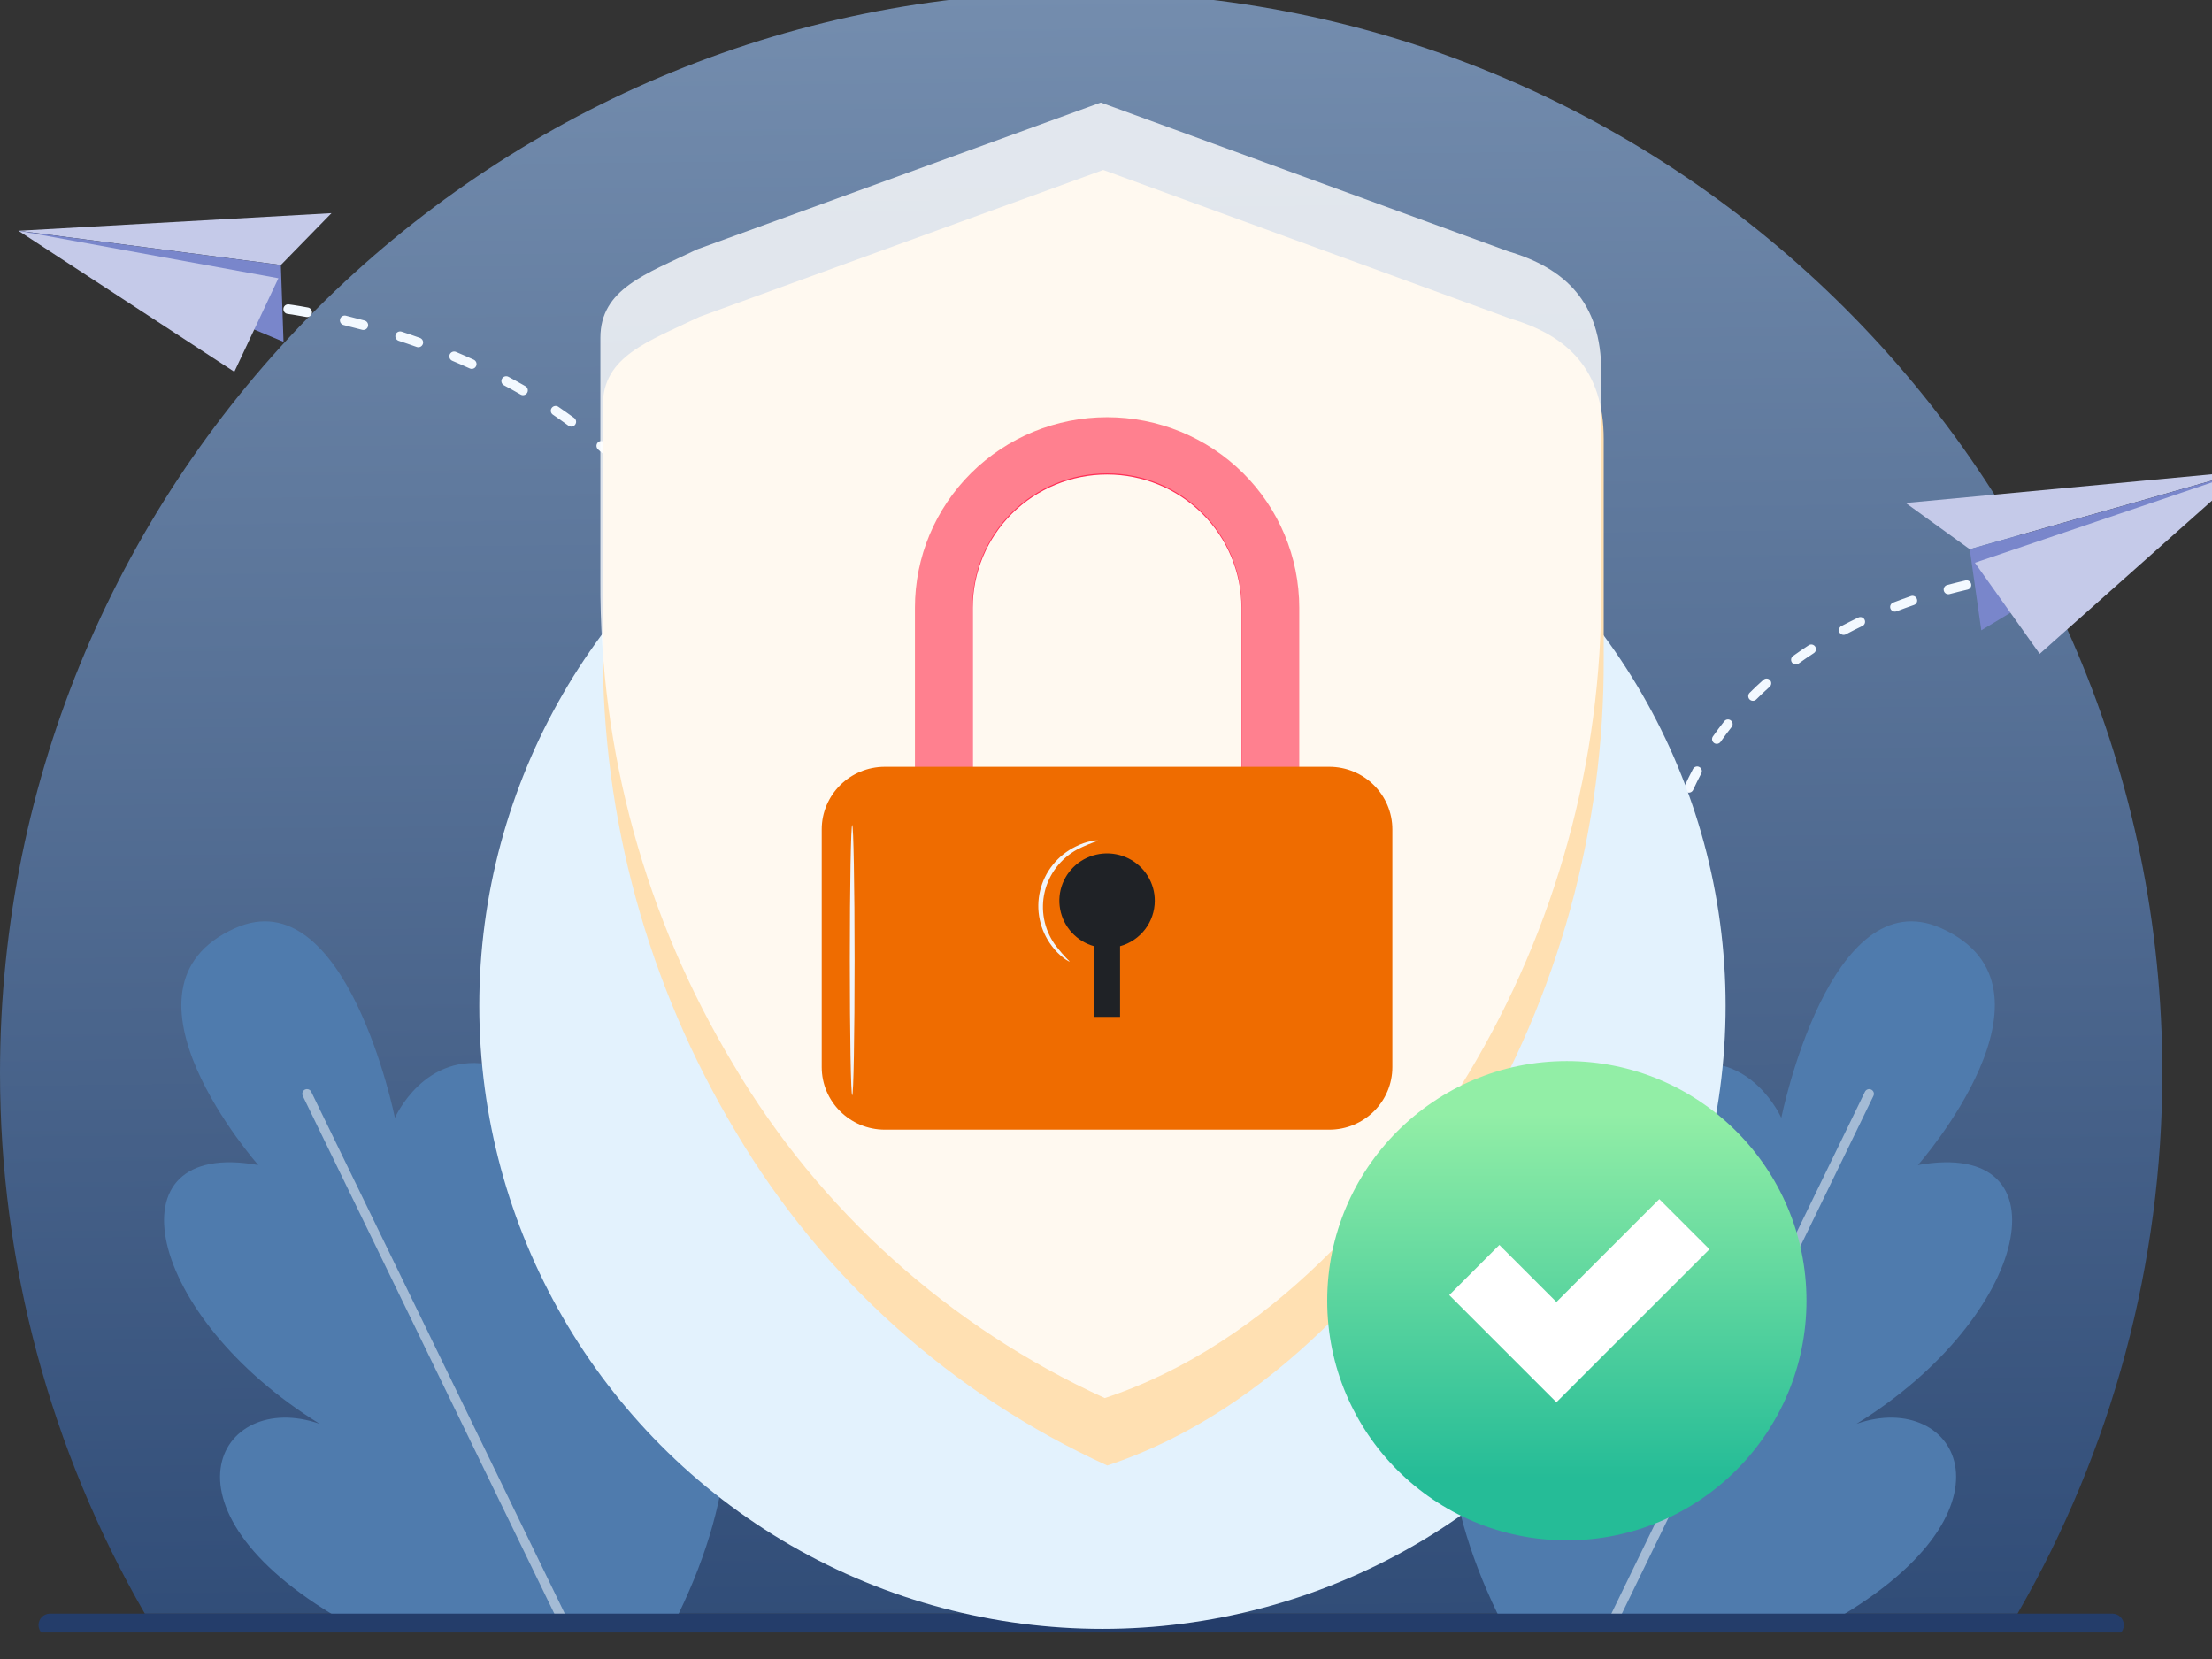
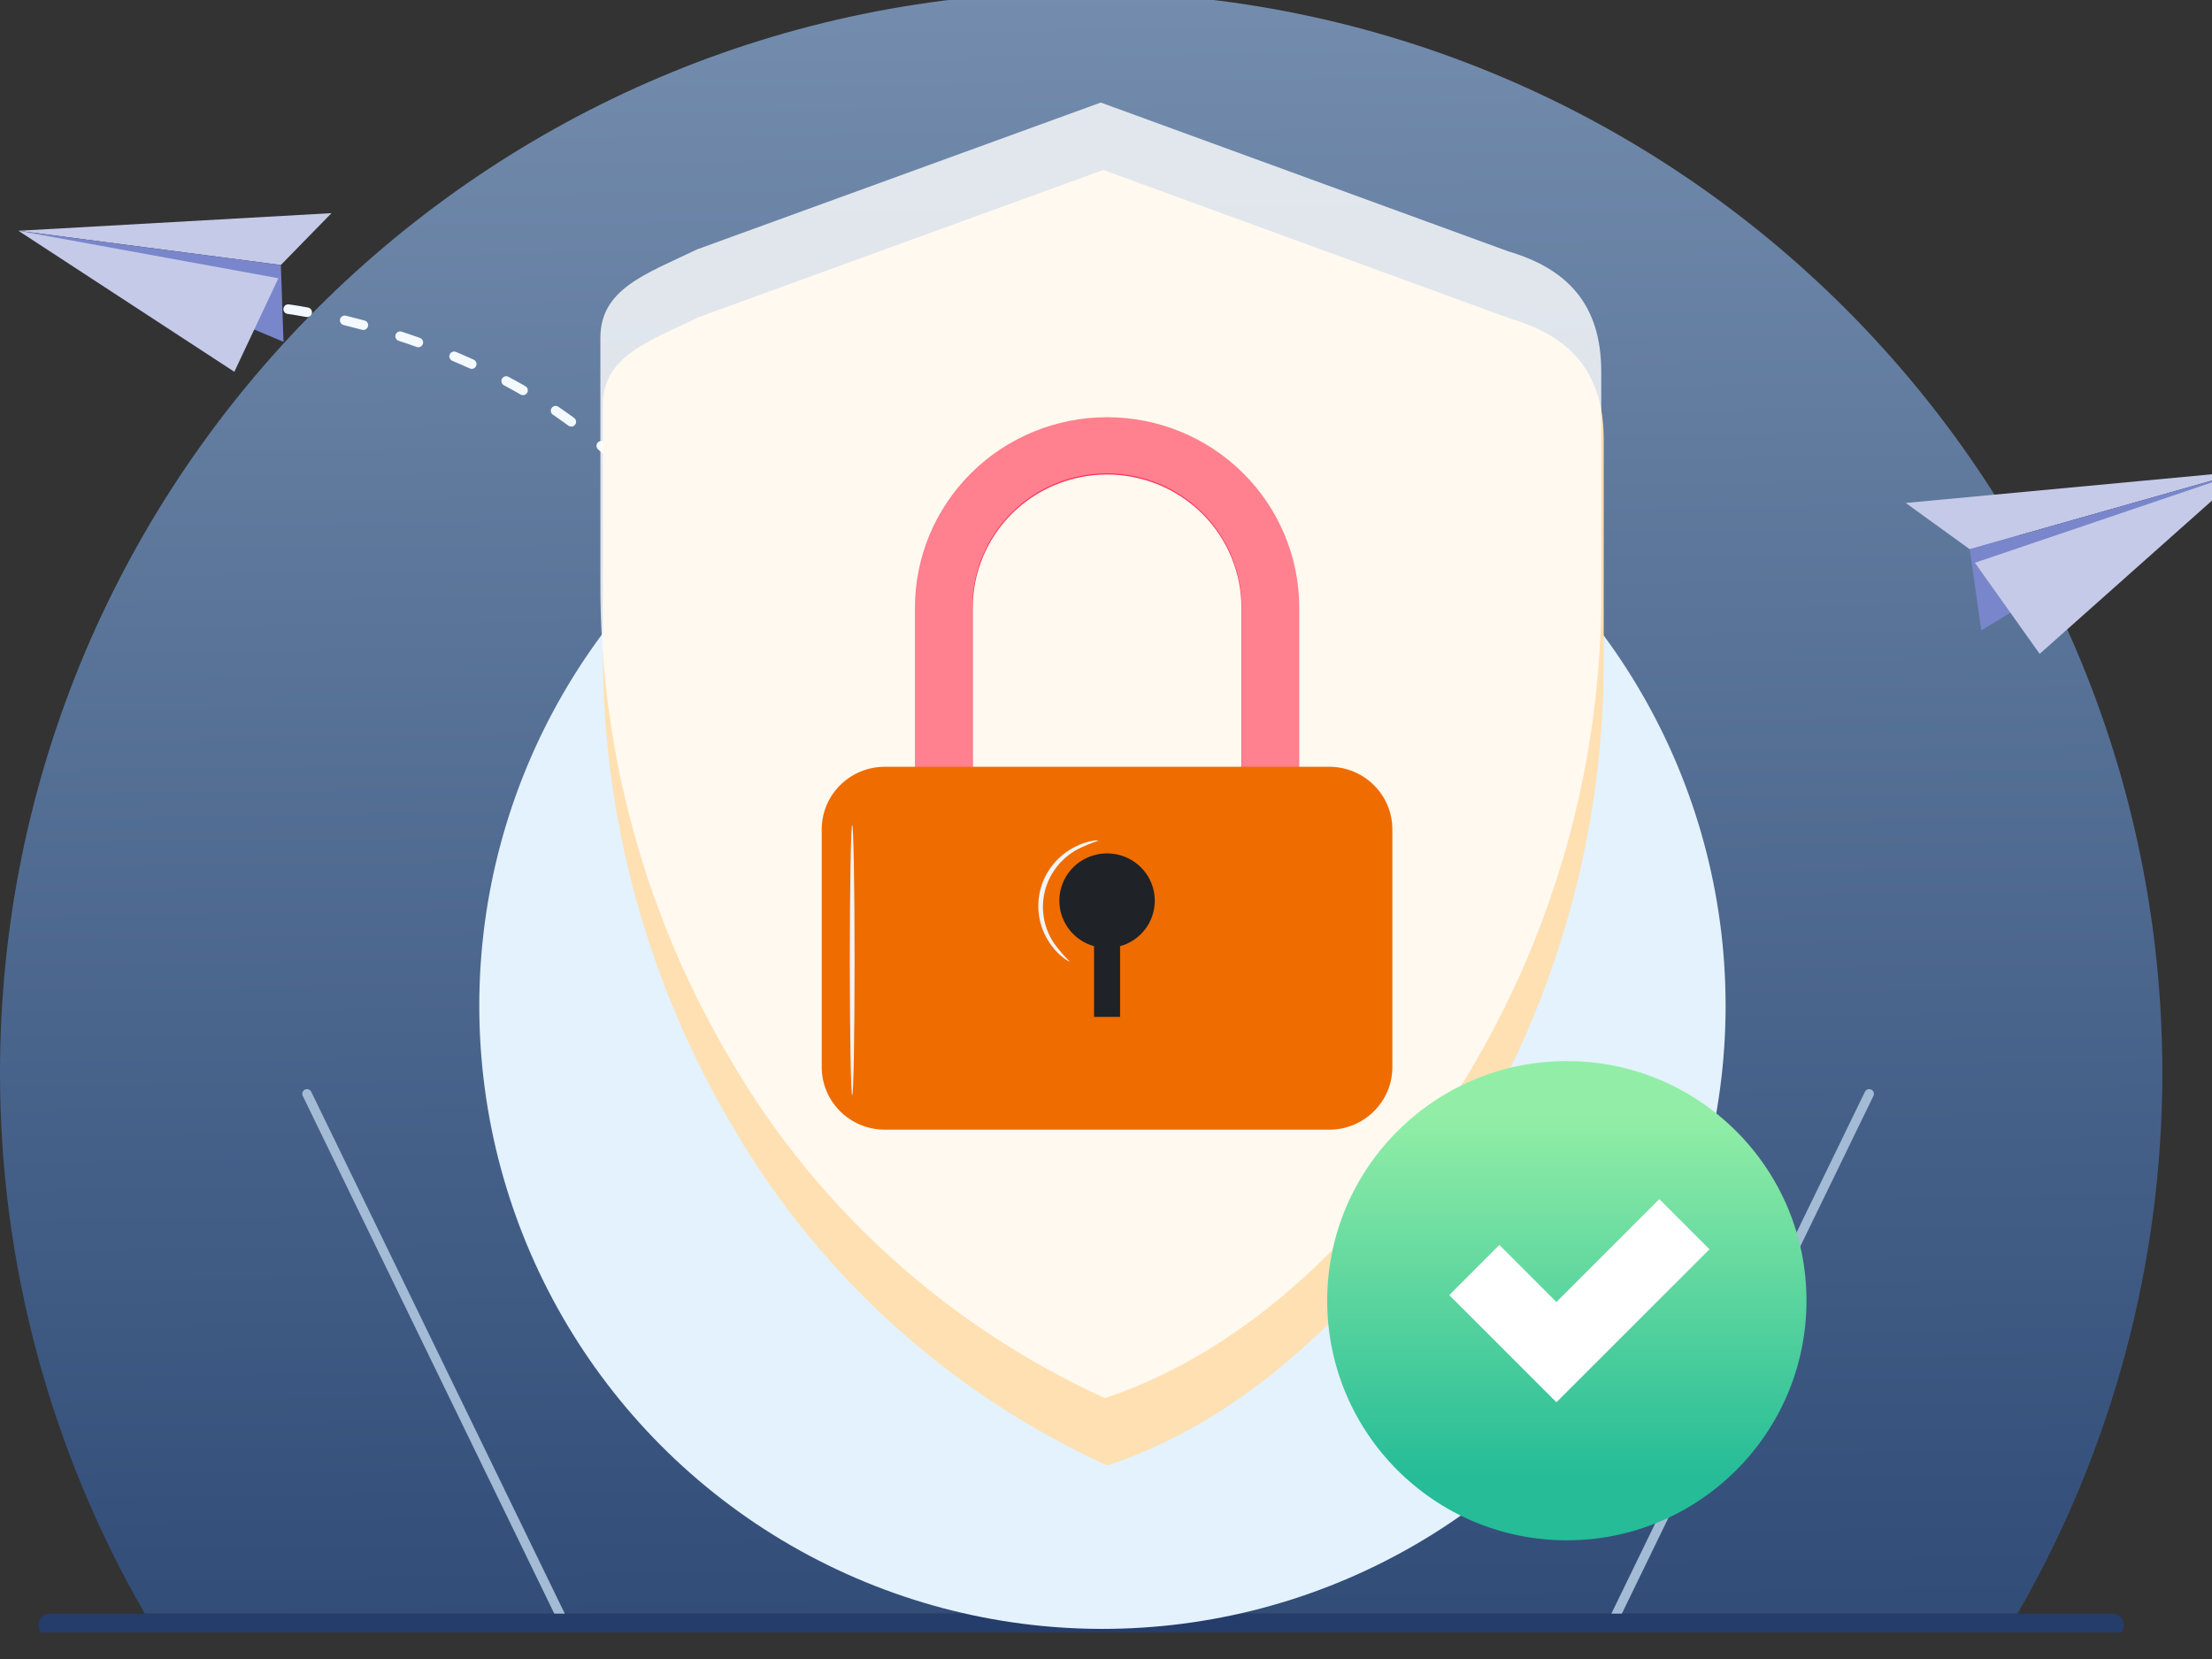
<svg xmlns="http://www.w3.org/2000/svg" width="64" height="48" viewBox="0 0 64 48" fill="none">
  <rect x="0" y="0" width="64" height="48" fill="#333333" stroke="none" />
  <g clip-path="url(#clip0_641_14647)">
    <g clip-path="url(#clip1_641_14647)">
      <path fill-rule="evenodd" clip-rule="evenodd" d="M58.372 46.689C61.117 41.933 62.563 36.539 62.563 31.048C62.563 13.783 48.546 -0.233 31.281 -0.233C14.017 -0.233 0 13.783 0 31.048C0 36.539 1.445 41.933 4.191 46.689H58.372Z" fill="url(#paint0_linear_641_14647)" />
-       <path fill-rule="evenodd" clip-rule="evenodd" d="M10.152 47.019C4.24 43.757 6.309 40.169 9.248 41.195C4.223 38.096 3.084 32.919 7.473 33.709C7.473 33.709 2.955 28.587 6.793 26.858C10.024 25.402 11.426 32.342 11.426 32.342C11.426 32.342 12.283 30.387 14.259 30.818C17.317 31.485 16.827 38.867 16.827 38.867C19.571 35.044 23.149 39.81 19.472 47.019H10.152Z" fill="#4F7BAD" />
      <path fill-rule="evenodd" clip-rule="evenodd" d="M8.76 31.708L16.227 47.078C16.261 47.146 16.342 47.174 16.41 47.141C16.478 47.108 16.506 47.027 16.473 46.959L9.005 31.589C8.972 31.521 8.891 31.493 8.823 31.525C8.755 31.558 8.727 31.64 8.76 31.708Z" fill="#A4BBD5" />
-       <path fill-rule="evenodd" clip-rule="evenodd" d="M52.812 47.019C58.723 43.757 56.654 40.169 53.716 41.195C58.741 38.096 59.88 32.919 55.491 33.709C55.491 33.709 60.009 28.587 56.171 26.858C52.94 25.402 51.538 32.342 51.538 32.342C51.538 32.342 50.681 30.387 48.705 30.818C45.646 31.485 46.136 38.867 46.136 38.867C43.392 35.044 39.814 39.81 43.492 47.019H52.812Z" fill="#4F7BAD" />
      <path fill-rule="evenodd" clip-rule="evenodd" d="M53.958 31.589L46.49 46.959C46.457 47.027 46.486 47.108 46.553 47.142C46.621 47.175 46.703 47.146 46.736 47.078L54.204 31.708C54.237 31.64 54.209 31.558 54.141 31.526C54.073 31.492 53.991 31.521 53.958 31.589Z" fill="#A4BBD5" />
      <path fill-rule="evenodd" clip-rule="evenodd" d="M61.449 47.019C61.449 46.837 61.301 46.688 61.119 46.688H1.444C1.262 46.688 1.114 46.837 1.114 47.019C1.114 47.201 1.262 47.349 1.444 47.349H61.119C61.301 47.349 61.449 47.201 61.449 47.019Z" fill="#243D6A" />
-       <path fill-rule="evenodd" clip-rule="evenodd" d="M33.778 36.328C33.764 36.328 33.751 36.328 33.738 36.328C33.663 36.327 33.601 36.387 33.6 36.462C33.599 36.537 33.659 36.598 33.734 36.599C33.747 36.599 33.761 36.599 33.775 36.6C33.849 36.601 33.911 36.54 33.912 36.465C33.913 36.391 33.852 36.329 33.778 36.328ZM35.392 36.274C35.212 36.288 35.033 36.3 34.855 36.308C34.78 36.312 34.722 36.376 34.726 36.45C34.73 36.525 34.793 36.583 34.868 36.579C35.049 36.571 35.231 36.559 35.414 36.544C35.489 36.538 35.544 36.473 35.538 36.398C35.532 36.323 35.467 36.268 35.392 36.274ZM36.992 36.062C36.815 36.095 36.638 36.125 36.461 36.151C36.387 36.163 36.336 36.231 36.347 36.306C36.358 36.38 36.427 36.431 36.501 36.419C36.681 36.393 36.861 36.363 37.041 36.329C37.115 36.316 37.163 36.244 37.15 36.171C37.136 36.097 37.066 36.049 36.992 36.062ZM38.558 35.679C38.386 35.732 38.214 35.781 38.041 35.827C37.969 35.846 37.925 35.92 37.945 35.993C37.964 36.065 38.038 36.108 38.111 36.089C38.287 36.042 38.462 35.992 38.638 35.938C38.709 35.916 38.749 35.84 38.727 35.769C38.705 35.697 38.629 35.657 38.558 35.679ZM40.065 35.111C39.901 35.185 39.736 35.255 39.571 35.321C39.501 35.349 39.467 35.428 39.495 35.498C39.523 35.567 39.602 35.601 39.672 35.573C39.84 35.506 40.009 35.434 40.176 35.358C40.245 35.328 40.275 35.247 40.245 35.179C40.214 35.111 40.133 35.08 40.065 35.111ZM41.486 34.356C41.333 34.451 41.179 34.541 41.024 34.628C40.958 34.665 40.935 34.748 40.971 34.813C41.008 34.878 41.091 34.902 41.156 34.865C41.315 34.776 41.472 34.684 41.629 34.587C41.693 34.547 41.713 34.464 41.673 34.4C41.634 34.336 41.55 34.317 41.486 34.356ZM42.797 33.422C42.657 33.536 42.516 33.646 42.374 33.752C42.313 33.797 42.301 33.882 42.346 33.942C42.391 34.002 42.476 34.014 42.536 33.969C42.681 33.861 42.826 33.748 42.968 33.632C43.026 33.584 43.035 33.499 42.988 33.441C42.94 33.383 42.855 33.374 42.797 33.422ZM43.977 32.326C43.853 32.457 43.727 32.584 43.599 32.708C43.545 32.76 43.544 32.846 43.596 32.9C43.648 32.954 43.734 32.955 43.788 32.903C43.918 32.777 44.047 32.647 44.174 32.513C44.226 32.459 44.224 32.373 44.169 32.322C44.115 32.27 44.029 32.272 43.977 32.326ZM45.019 31.096C44.91 31.241 44.8 31.382 44.688 31.519C44.64 31.577 44.649 31.663 44.707 31.71C44.765 31.758 44.851 31.749 44.898 31.691C45.012 31.55 45.125 31.407 45.236 31.259C45.281 31.199 45.269 31.114 45.209 31.069C45.15 31.024 45.064 31.036 45.019 31.096ZM45.922 29.758C45.828 29.914 45.733 30.066 45.636 30.215C45.596 30.277 45.613 30.361 45.676 30.402C45.739 30.443 45.823 30.425 45.864 30.362C45.962 30.211 46.059 30.057 46.154 29.899C46.193 29.834 46.172 29.751 46.108 29.712C46.044 29.674 45.961 29.694 45.922 29.758ZM46.693 28.338C46.613 28.502 46.532 28.662 46.45 28.82C46.415 28.886 46.441 28.968 46.507 29.003C46.574 29.037 46.656 29.012 46.69 28.945C46.774 28.786 46.856 28.623 46.937 28.457C46.969 28.39 46.941 28.309 46.874 28.276C46.807 28.243 46.726 28.271 46.693 28.338ZM47.343 26.857C47.276 27.026 47.208 27.193 47.139 27.357C47.109 27.426 47.142 27.505 47.211 27.534C47.28 27.564 47.359 27.531 47.389 27.462C47.459 27.297 47.528 27.128 47.595 26.956C47.623 26.887 47.588 26.808 47.519 26.78C47.449 26.753 47.37 26.788 47.343 26.857ZM47.884 25.331C47.829 25.505 47.773 25.676 47.715 25.844C47.691 25.915 47.729 25.992 47.799 26.017C47.87 26.041 47.947 26.003 47.972 25.932C48.03 25.762 48.087 25.589 48.143 25.414C48.166 25.343 48.126 25.266 48.055 25.243C47.983 25.221 47.907 25.26 47.884 25.331ZM48.344 23.769C48.299 23.911 48.256 24.055 48.216 24.202C48.208 24.233 48.199 24.265 48.191 24.296C48.171 24.368 48.213 24.443 48.285 24.463C48.358 24.482 48.433 24.44 48.452 24.368C48.461 24.336 48.469 24.305 48.478 24.273C48.517 24.13 48.559 23.99 48.603 23.852C48.626 23.781 48.586 23.704 48.515 23.681C48.444 23.658 48.367 23.698 48.344 23.769ZM48.984 22.248C48.899 22.408 48.818 22.573 48.741 22.742C48.71 22.81 48.74 22.891 48.808 22.922C48.876 22.953 48.957 22.923 48.988 22.855C49.063 22.691 49.142 22.531 49.224 22.375C49.259 22.309 49.234 22.227 49.168 22.192C49.102 22.157 49.02 22.182 48.984 22.248ZM49.889 20.867C49.776 21.009 49.666 21.157 49.559 21.309C49.517 21.37 49.532 21.455 49.593 21.498C49.654 21.54 49.739 21.525 49.782 21.464C49.885 21.317 49.992 21.174 50.101 21.035C50.148 20.977 50.138 20.891 50.079 20.845C50.02 20.798 49.935 20.808 49.889 20.867ZM51.022 19.668C50.886 19.789 50.752 19.915 50.622 20.045C50.569 20.098 50.569 20.184 50.621 20.237C50.674 20.29 50.76 20.29 50.813 20.238C50.941 20.11 51.07 19.988 51.203 19.87C51.258 19.82 51.263 19.734 51.213 19.678C51.163 19.622 51.078 19.618 51.022 19.668ZM52.332 18.669C52.18 18.768 52.029 18.872 51.879 18.98C51.818 19.023 51.804 19.108 51.848 19.169C51.892 19.23 51.977 19.244 52.038 19.2C52.184 19.095 52.331 18.993 52.48 18.897C52.543 18.856 52.561 18.772 52.52 18.709C52.479 18.646 52.395 18.628 52.332 18.669ZM53.768 17.867C53.606 17.945 53.442 18.027 53.278 18.113C53.212 18.148 53.187 18.231 53.222 18.297C53.257 18.363 53.339 18.388 53.406 18.353C53.566 18.268 53.726 18.188 53.885 18.112C53.953 18.08 53.981 17.999 53.949 17.931C53.917 17.863 53.836 17.835 53.768 17.867ZM55.29 17.246C55.121 17.304 54.95 17.367 54.775 17.434C54.705 17.461 54.67 17.54 54.697 17.609C54.724 17.679 54.803 17.714 54.873 17.687C55.044 17.621 55.213 17.56 55.378 17.503C55.449 17.479 55.487 17.401 55.462 17.331C55.438 17.26 55.361 17.222 55.29 17.246ZM56.868 16.794C56.7 16.833 56.523 16.877 56.337 16.926C56.264 16.946 56.222 17.02 56.241 17.093C56.26 17.165 56.335 17.208 56.407 17.188C56.59 17.14 56.764 17.096 56.929 17.058C57.002 17.041 57.048 16.968 57.031 16.895C57.014 16.823 56.941 16.777 56.868 16.794ZM58.492 16.516C58.492 16.516 58.291 16.532 57.944 16.585C57.87 16.597 57.819 16.666 57.83 16.74C57.841 16.814 57.911 16.865 57.985 16.854C58.32 16.802 58.514 16.787 58.514 16.787C58.588 16.781 58.644 16.715 58.638 16.641C58.632 16.566 58.566 16.51 58.492 16.516Z" fill="#F3F9FF" />
      <path fill-rule="evenodd" clip-rule="evenodd" d="M64.956 13.633L56.991 15.891L55.138 14.552L64.956 13.633Z" fill="#C5CAE9" />
      <path fill-rule="evenodd" clip-rule="evenodd" d="M64.956 13.633L56.991 15.891L57.325 18.237L64.956 13.633Z" fill="#7986CB" />
      <path fill-rule="evenodd" clip-rule="evenodd" d="M64.956 13.633L57.14 16.282L59.014 18.918L64.956 13.633Z" fill="#C5CAE9" />
      <path fill-rule="evenodd" clip-rule="evenodd" d="M26.949 43.172C27.113 43.196 27.204 43.201 27.204 43.201C27.28 43.206 27.347 43.148 27.352 43.071C27.357 42.995 27.298 42.929 27.222 42.924C27.222 42.924 27.138 42.918 26.988 42.897C26.912 42.886 26.842 42.939 26.831 43.015C26.82 43.091 26.873 43.162 26.949 43.172ZM25.309 42.746C25.497 42.816 25.677 42.875 25.845 42.925C25.919 42.947 25.996 42.905 26.018 42.832C26.04 42.758 25.998 42.681 25.924 42.659C25.762 42.611 25.588 42.553 25.406 42.486C25.334 42.459 25.254 42.496 25.227 42.568C25.201 42.64 25.237 42.72 25.309 42.746ZM23.786 42.009C23.952 42.11 24.116 42.203 24.278 42.288C24.346 42.323 24.43 42.297 24.465 42.229C24.501 42.161 24.475 42.077 24.407 42.041C24.25 41.96 24.091 41.87 23.931 41.772C23.866 41.732 23.78 41.753 23.74 41.818C23.7 41.883 23.721 41.969 23.786 42.009ZM22.437 40.987C22.578 41.118 22.72 41.241 22.863 41.358C22.923 41.406 23.01 41.397 23.059 41.337C23.107 41.278 23.098 41.19 23.039 41.142C22.9 41.029 22.762 40.91 22.626 40.783C22.57 40.731 22.482 40.734 22.43 40.79C22.377 40.846 22.381 40.934 22.437 40.987ZM21.319 39.715C21.431 39.872 21.546 40.021 21.663 40.163C21.712 40.223 21.799 40.231 21.859 40.183C21.918 40.134 21.927 40.046 21.878 39.987C21.764 39.849 21.653 39.705 21.545 39.553C21.5 39.491 21.413 39.477 21.351 39.521C21.288 39.566 21.274 39.653 21.319 39.715ZM20.465 38.256C20.547 38.429 20.632 38.597 20.72 38.759C20.757 38.826 20.841 38.851 20.909 38.815C20.976 38.778 21.001 38.694 20.964 38.626C20.879 38.469 20.796 38.306 20.717 38.138C20.684 38.068 20.601 38.038 20.532 38.071C20.462 38.104 20.433 38.187 20.465 38.256ZM19.872 36.676C19.925 36.86 19.982 37.038 20.042 37.212C20.067 37.285 20.146 37.323 20.219 37.298C20.291 37.273 20.33 37.194 20.305 37.121C20.246 36.952 20.191 36.778 20.138 36.598C20.117 36.525 20.04 36.482 19.966 36.504C19.892 36.525 19.85 36.602 19.872 36.676ZM19.509 35.03C19.538 35.219 19.571 35.403 19.607 35.583C19.621 35.659 19.694 35.708 19.77 35.693C19.845 35.678 19.894 35.605 19.879 35.53C19.845 35.353 19.813 35.173 19.784 34.988C19.772 34.912 19.701 34.86 19.625 34.872C19.549 34.883 19.497 34.955 19.509 35.03ZM19.34 33.357C19.35 33.547 19.362 33.734 19.377 33.916C19.384 33.993 19.451 34.05 19.527 34.044C19.604 34.037 19.661 33.97 19.654 33.894C19.64 33.714 19.627 33.53 19.618 33.343C19.614 33.267 19.549 33.207 19.472 33.211C19.396 33.215 19.336 33.281 19.34 33.357ZM19.33 31.678C19.323 31.868 19.319 32.054 19.318 32.237C19.317 32.314 19.379 32.377 19.455 32.378C19.532 32.378 19.595 32.317 19.596 32.24C19.597 32.059 19.601 31.875 19.608 31.688C19.61 31.611 19.55 31.547 19.474 31.544C19.397 31.541 19.332 31.602 19.33 31.678ZM19.448 30.005C19.428 30.193 19.411 30.379 19.396 30.562C19.39 30.638 19.447 30.705 19.523 30.712C19.599 30.718 19.667 30.661 19.673 30.585C19.688 30.404 19.705 30.22 19.725 30.034C19.733 29.958 19.677 29.889 19.601 29.881C19.525 29.873 19.456 29.929 19.448 30.005ZM19.673 28.344C19.642 28.531 19.614 28.715 19.587 28.896C19.576 28.972 19.629 29.043 19.705 29.054C19.781 29.065 19.852 29.012 19.863 28.936C19.889 28.756 19.917 28.574 19.947 28.389C19.959 28.314 19.908 28.242 19.832 28.23C19.756 28.218 19.685 28.269 19.673 28.344ZM19.985 26.699C19.945 26.883 19.908 27.065 19.872 27.245C19.857 27.321 19.906 27.394 19.981 27.409C20.057 27.424 20.13 27.375 20.145 27.3C20.18 27.121 20.218 26.94 20.257 26.757C20.273 26.682 20.225 26.608 20.15 26.592C20.075 26.576 20.001 26.624 19.985 26.699ZM20.371 25.07C20.324 25.253 20.278 25.433 20.235 25.611C20.216 25.686 20.262 25.761 20.337 25.78C20.411 25.798 20.487 25.752 20.505 25.678C20.548 25.5 20.593 25.321 20.64 25.14C20.659 25.066 20.614 24.99 20.54 24.971C20.466 24.951 20.39 24.996 20.371 25.07ZM20.721 23.453C20.691 23.631 20.658 23.812 20.621 23.995C20.606 24.07 20.654 24.144 20.73 24.159C20.805 24.174 20.878 24.125 20.893 24.05C20.931 23.864 20.965 23.68 20.995 23.499C21.008 23.423 20.957 23.352 20.881 23.339C20.806 23.326 20.734 23.377 20.721 23.453ZM20.909 21.811C20.899 21.992 20.885 22.175 20.867 22.36C20.859 22.437 20.915 22.505 20.992 22.512C21.068 22.52 21.136 22.463 21.144 22.387C21.162 22.198 21.177 22.012 21.187 21.828C21.192 21.751 21.133 21.685 21.056 21.681C20.98 21.676 20.914 21.735 20.909 21.811ZM20.901 20.163C20.914 20.343 20.923 20.526 20.928 20.712C20.93 20.788 20.994 20.849 21.07 20.847C21.147 20.845 21.208 20.781 21.206 20.704C21.201 20.514 21.192 20.327 21.179 20.143C21.173 20.067 21.107 20.009 21.03 20.014C20.954 20.02 20.896 20.086 20.901 20.163ZM20.665 18.534C20.704 18.71 20.74 18.89 20.771 19.073C20.784 19.148 20.856 19.199 20.931 19.186C21.007 19.173 21.058 19.102 21.045 19.026C21.013 18.838 20.977 18.654 20.936 18.474C20.919 18.399 20.845 18.352 20.77 18.368C20.695 18.385 20.648 18.459 20.665 18.534ZM20.178 16.965C20.245 17.132 20.309 17.304 20.369 17.479C20.393 17.551 20.473 17.59 20.545 17.565C20.618 17.541 20.657 17.461 20.632 17.389C20.571 17.209 20.505 17.033 20.435 16.861C20.407 16.789 20.326 16.755 20.254 16.784C20.183 16.812 20.149 16.894 20.178 16.965ZM19.437 15.498C19.532 15.653 19.624 15.811 19.711 15.973C19.747 16.041 19.832 16.066 19.899 16.029C19.967 15.993 19.992 15.909 19.956 15.841C19.866 15.675 19.772 15.512 19.674 15.353C19.634 15.288 19.548 15.267 19.483 15.307C19.418 15.347 19.397 15.433 19.437 15.498ZM18.467 14.171C18.585 14.309 18.701 14.451 18.814 14.597C18.86 14.657 18.948 14.668 19.008 14.621C19.069 14.575 19.08 14.487 19.033 14.427C18.918 14.277 18.799 14.132 18.677 13.99C18.627 13.932 18.54 13.925 18.481 13.975C18.423 14.025 18.417 14.113 18.467 14.171ZM17.305 13.004C17.443 13.124 17.578 13.247 17.711 13.374C17.766 13.428 17.854 13.426 17.907 13.37C17.96 13.315 17.959 13.227 17.903 13.174C17.767 13.043 17.629 12.917 17.488 12.794C17.43 12.744 17.343 12.749 17.292 12.807C17.242 12.865 17.248 12.953 17.305 13.004ZM15.997 11.998C16.148 12.101 16.298 12.207 16.447 12.316C16.509 12.361 16.596 12.348 16.641 12.286C16.687 12.225 16.673 12.137 16.612 12.092C16.46 11.981 16.307 11.873 16.153 11.768C16.09 11.725 16.003 11.742 15.96 11.806C15.917 11.869 15.934 11.956 15.997 11.998ZM14.581 11.148C14.741 11.233 14.902 11.322 15.063 11.415C15.129 11.453 15.214 11.43 15.253 11.364C15.291 11.297 15.268 11.212 15.202 11.174C15.039 11.08 14.875 10.989 14.711 10.902C14.644 10.866 14.559 10.892 14.523 10.96C14.487 11.027 14.513 11.111 14.581 11.148ZM13.086 10.439C13.253 10.509 13.421 10.583 13.591 10.66C13.661 10.692 13.743 10.661 13.775 10.591C13.807 10.521 13.776 10.439 13.706 10.407C13.534 10.328 13.363 10.254 13.193 10.182C13.123 10.152 13.041 10.186 13.011 10.257C12.982 10.327 13.015 10.409 13.086 10.439ZM11.534 9.86C11.704 9.916 11.879 9.975 12.056 10.039C12.129 10.065 12.208 10.027 12.234 9.955C12.26 9.883 12.222 9.803 12.15 9.777C11.97 9.713 11.793 9.652 11.621 9.596C11.548 9.572 11.469 9.611 11.445 9.685C11.421 9.757 11.461 9.836 11.534 9.86ZM9.941 9.404C10.109 9.445 10.288 9.491 10.476 9.542C10.55 9.562 10.626 9.519 10.646 9.445C10.667 9.371 10.623 9.294 10.549 9.274C10.359 9.223 10.178 9.176 10.007 9.134C9.932 9.116 9.857 9.162 9.839 9.236C9.821 9.31 9.866 9.386 9.941 9.404ZM8.321 9.082C8.321 9.082 8.518 9.107 8.862 9.171C8.937 9.185 9.01 9.135 9.024 9.059C9.038 8.984 8.988 8.912 8.913 8.898C8.559 8.832 8.356 8.807 8.356 8.807C8.28 8.797 8.21 8.851 8.201 8.927C8.191 9.003 8.245 9.073 8.321 9.082Z" fill="#F3F9FF" />
      <path fill-rule="evenodd" clip-rule="evenodd" d="M0.533 6.677L8.126 7.667L9.591 6.167L0.533 6.677Z" fill="#C5CAE9" />
-       <path fill-rule="evenodd" clip-rule="evenodd" d="M0.533 6.677L8.126 7.667L8.203 9.89L0.533 6.677Z" fill="#7986CB" />
+       <path fill-rule="evenodd" clip-rule="evenodd" d="M0.533 6.677L8.126 7.667L8.203 9.89L0.533 6.677" fill="#7986CB" />
      <path fill-rule="evenodd" clip-rule="evenodd" d="M0.533 6.677L8.055 8.05L6.78 10.757L0.533 6.677Z" fill="#C5CAE9" />
      <ellipse cx="31.897" cy="29.099" rx="18.03" ry="18.03" fill="#E3F2FD" />
      <path d="M43.715 9.224L31.92 4.917L20.241 9.166C18.75 9.882 17.442 10.31 17.442 11.723V18.755C17.417 23.68 18.748 28.519 21.29 32.751C23.791 36.982 27.542 40.35 32.036 42.401C36.81 40.824 40.373 36.62 42.551 33.025C45.093 28.793 46.424 23.955 46.4 19.029V12.704C46.4 10.692 45.349 9.708 43.715 9.224Z" fill="#FFE0B2" />
      <path opacity="0.8" d="M43.644 7.274L31.849 2.967L20.17 7.215C18.679 7.931 17.371 8.36 17.371 9.773V16.805C17.346 21.73 18.677 26.569 21.219 30.8C23.72 35.032 27.471 38.4 31.965 40.451C36.739 38.874 40.303 34.67 42.48 31.075C45.023 26.843 46.353 22.004 46.329 17.079V10.754C46.329 8.742 45.278 7.758 43.644 7.274Z" fill="white" />
      <path d="M37.591 26.608H35.919V17.582C35.919 16.56 35.509 15.58 34.78 14.857C34.051 14.135 33.063 13.729 32.032 13.729C31.001 13.729 30.012 14.135 29.283 14.857C28.555 15.58 28.145 16.56 28.145 17.582V26.608H26.472V17.582C26.472 16.12 27.058 14.719 28.1 13.685C29.143 12.651 30.557 12.071 32.032 12.071C33.506 12.071 34.92 12.651 35.963 13.685C37.005 14.719 37.591 16.12 37.591 17.582V26.608Z" fill="#FF2D55" />
      <path opacity="0.4" d="M37.604 26.609H35.927V17.559C35.927 16.535 35.516 15.552 34.785 14.828C34.055 14.103 33.064 13.696 32.03 13.696C30.997 13.696 30.005 14.103 29.275 14.828C28.544 15.552 28.133 16.535 28.133 17.559V26.609H26.456V17.559C26.456 16.094 27.043 14.688 28.089 13.652C29.134 12.616 30.552 12.034 32.03 12.034C33.508 12.034 34.926 12.616 35.971 13.652C37.017 14.688 37.604 16.094 37.604 17.559L37.604 26.609Z" fill="#FFFDE7" />
      <path d="M38.458 22.185H25.603C24.593 22.185 23.775 22.996 23.775 23.997V30.874C23.775 31.875 24.593 32.685 25.603 32.685H38.458C39.467 32.685 40.285 31.875 40.285 30.874V23.997C40.285 22.996 39.467 22.185 38.458 22.185Z" fill="#EF6C00" />
      <path d="M33.411 26.067C33.413 25.812 33.342 25.562 33.208 25.345C33.073 25.127 32.88 24.951 32.651 24.837C32.421 24.723 32.163 24.674 31.907 24.697C31.651 24.72 31.407 24.813 31.201 24.966C30.996 25.119 30.838 25.326 30.744 25.564C30.651 25.801 30.627 26.06 30.674 26.31C30.721 26.561 30.838 26.793 31.011 26.982C31.184 27.17 31.407 27.307 31.654 27.376V29.421H32.407V27.376C32.696 27.296 32.95 27.125 33.131 26.888C33.312 26.652 33.41 26.363 33.411 26.067Z" fill="#1F2226" />
      <path d="M24.657 31.69C24.619 31.69 24.588 29.939 24.588 27.779C24.588 25.619 24.62 23.868 24.657 23.868C24.693 23.868 24.726 25.619 24.726 27.779C24.726 29.939 24.695 31.69 24.657 31.69Z" fill="#F2F4F8" />
      <path d="M30.951 27.821C30.946 27.827 30.886 27.8 30.789 27.73C30.653 27.628 30.533 27.507 30.433 27.371C30.262 27.145 30.142 26.885 30.083 26.609C30.024 26.332 30.028 26.047 30.093 25.772C30.159 25.497 30.285 25.24 30.463 25.019C30.64 24.798 30.865 24.619 31.121 24.494C31.272 24.416 31.434 24.36 31.601 24.33C31.662 24.314 31.725 24.311 31.787 24.321C31.574 24.39 31.367 24.476 31.167 24.578C30.933 24.706 30.728 24.881 30.566 25.092C30.404 25.303 30.288 25.545 30.227 25.803C30.165 26.061 30.159 26.329 30.208 26.589C30.257 26.85 30.361 27.097 30.513 27.316C30.645 27.495 30.792 27.664 30.951 27.821Z" fill="#F2F4F8" />
      <path d="M45.333 44.566C49.162 44.566 52.267 41.462 52.267 37.633C52.267 33.804 49.162 30.7 45.333 30.7C41.504 30.7 38.4 33.804 38.4 37.633C38.4 41.462 41.504 44.566 45.333 44.566Z" fill="url(#paint1_linear_641_14647)" />
      <path fill-rule="evenodd" clip-rule="evenodd" d="M45.032 37.671L43.381 36.02L41.931 37.471L45.032 40.572L49.46 36.145L48.009 34.694L45.032 37.671Z" fill="white" />
    </g>
  </g>
  <defs>
    <linearGradient id="paint0_linear_641_14647" x1="31.13" y1="-0.232" x2="31.883" y2="62.324" gradientUnits="userSpaceOnUse">
      <stop stop-color="#748DAE" />
      <stop offset="1" stop-color="#1B3866" />
    </linearGradient>
    <linearGradient id="paint1_linear_641_14647" x1="45.332" y1="32.231" x2="45.332" y2="42.766" gradientUnits="userSpaceOnUse">
      <stop stop-color="#92EEA6" />
      <stop offset="1" stop-color="#25BC97" />
    </linearGradient>
    <clipPath id="clip0_641_14647">
      <rect width="64" height="48" fill="white" />
    </clipPath>
    <clipPath id="clip1_641_14647">
      <rect width="64" height="47.467" fill="white" transform="translate(0 -0.233)" />
    </clipPath>
  </defs>
</svg>